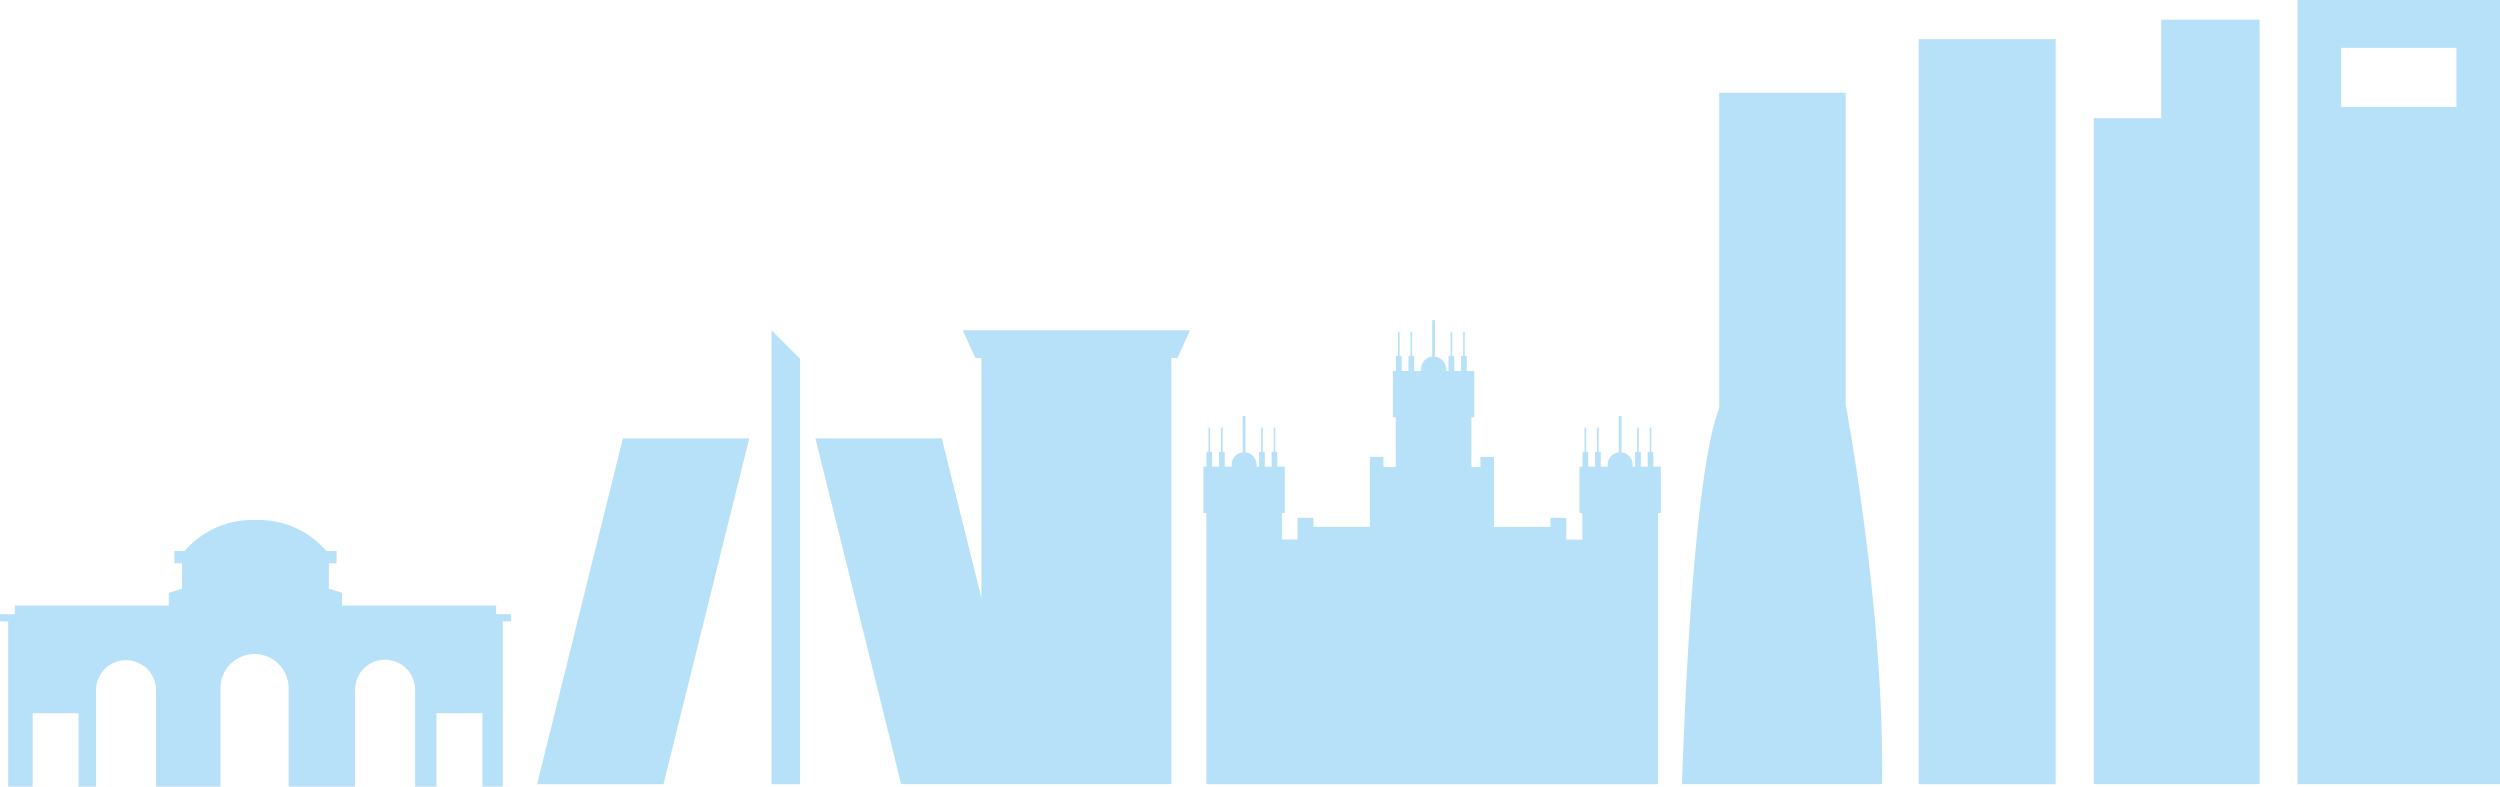
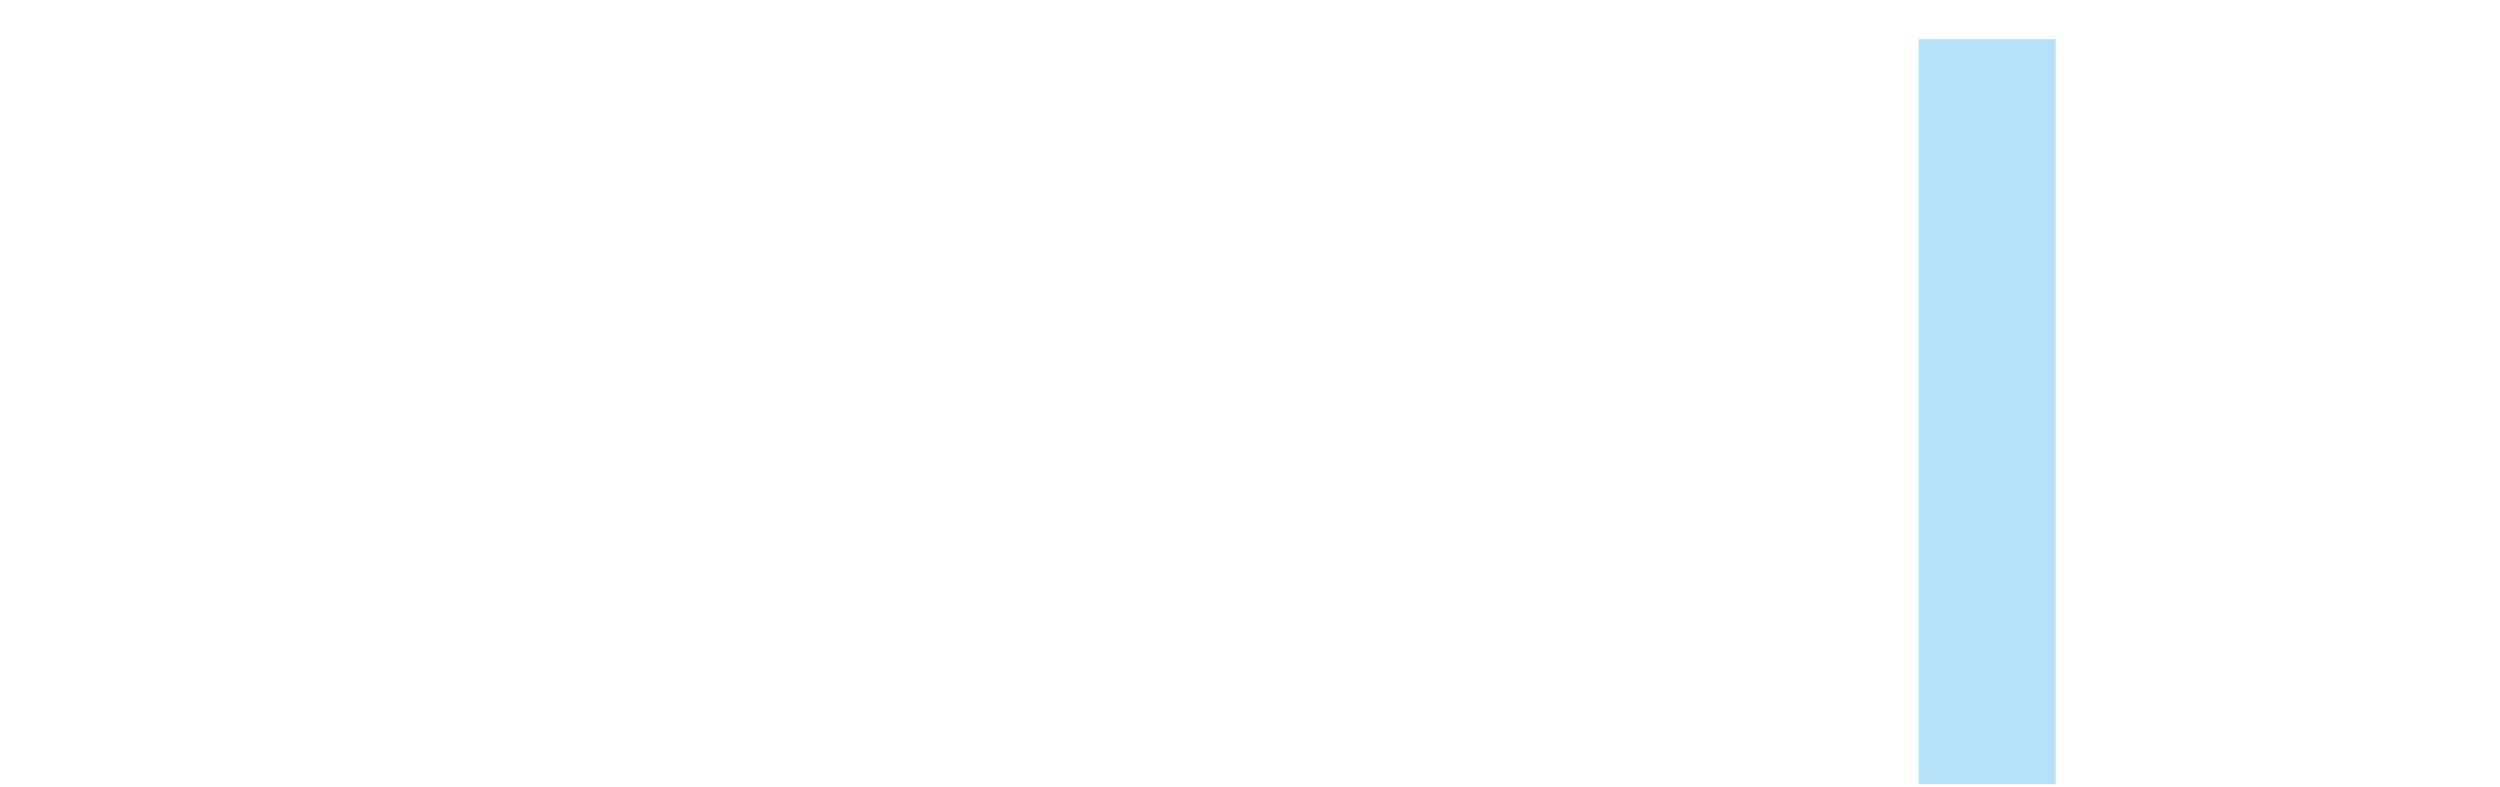
<svg xmlns="http://www.w3.org/2000/svg" id="skyline-espana-hover" width="345" height="108.547" viewBox="0 0 345 108.547">
  <defs>
    <clipPath id="clip-path">
-       <rect id="Rectángulo_42338" data-name="Rectángulo 42338" width="345" height="108.547" fill="none" />
-     </clipPath>
+       </clipPath>
  </defs>
  <rect id="Rectángulo_42337" data-name="Rectángulo 42337" width="18.909" height="102.813" transform="translate(264.774 5.404)" fill="#b6e1f9" />
  <g id="Grupo_136834" data-name="Grupo 136834" transform="translate(0 0)">
    <g id="Grupo_136833" data-name="Grupo 136833" clip-path="url(#clip-path)">
-       <path id="Trazado_111889" data-name="Trazado 111889" d="M237.412,11.854H219.956V55.311c-3.242,8.641-4.6,36.075-5.137,51.949h27.608c.376-23.982-5.015-52.342-5.015-52.342Z" transform="translate(17.293 0.954)" fill="#b6e1f9" />
      <path id="Trazado_111890" data-name="Trazado 111890" d="M276.723,16.1h-9.314v91.912H290.3V2.515H276.723Z" transform="translate(21.526 0.202)" fill="#b6e1f9" />
-       <path id="Trazado_111891" data-name="Trazado 111891" d="M293.438,108.215h27.941V0H293.438Zm21.93-93.467H299.459V6.6h15.909Z" transform="translate(23.621 0)" fill="#b6e1f9" />
      <path id="Trazado_111892" data-name="Trazado 111892" d="M68.47,78.23H47.213V76.466l-1.826-.577v-3.5h1.057v-1.7H45.037a12.356,12.356,0,0,0-9.785-4.272,12.339,12.339,0,0,0-9.776,4.272H24.069v1.7h1.058v3.486l-1.835.594V78.23H2.044v1.189H0v.986H1.127v22.8H4.508V93.074h6.334V103.2h2.412V89.9a4.141,4.141,0,1,1,8.282,0v13.3h8.886V89.614a4.7,4.7,0,1,1,9.409,0V103.2H49V89.9a4.142,4.142,0,1,1,8.283,0v13.3h2.953V93.074h6.334V103.2h2.814v-22.8h1.127v-.986H68.47Z" transform="translate(0 5.347)" fill="#b6e1f9" />
      <path id="Trazado_111893" data-name="Trazado 111893" d="M68.6,103.707H86.04L97.87,56H80.43Z" transform="translate(5.522 4.508)" fill="#b6e1f9" />
      <path id="Trazado_111894" data-name="Trazado 111894" d="M98.543,104.819h3.923v-58.7l-3.923-3.932Z" transform="translate(7.933 3.396)" fill="#b6e1f9" />
-       <path id="Trazado_111895" data-name="Trazado 111895" d="M126.225,46.02h.83V79.168l-5.469-22.061H104.147l11.829,47.712h37.289V46.02h.83l1.747-3.836H124.478Z" transform="translate(8.384 3.396)" fill="#b6e1f9" />
-       <path id="Trazado_111896" data-name="Trazado 111896" d="M215.79,59.063h-.28V55.708h-.218v3.355h-.28v2.044h-.952V59.063h-.28V55.708h-.227v3.355h-.271v2.044h-.358v-.28a1.7,1.7,0,0,0-1.529-1.694V54.109h-.367v5.024a1.707,1.707,0,0,0-1.538,1.694v.28h-.961V59.063h-.28V55.708h-.227v3.355h-.28v2.044H206.8V59.063h-.28V55.708h-.227v3.355h-.28v2.044h-.419v6.4h.4v3.669h-2.219v-3h-2.185v1.249H193.8V59.754h-1.87v1.4H190.68V54.293h.393V47.906h-1.031V45.853h-.28V42.5h-.218v3.355h-.28v2.053h-.952V45.853h-.28V42.5h-.227v3.355h-.28v2.053h-.349v-.288a1.712,1.712,0,0,0-1.529-1.694V40.9h-.376v5.024a1.711,1.711,0,0,0-1.529,1.694v.288h-.962V45.853H182.5V42.5h-.228v3.355H182v2.053h-.944V45.853h-.279V42.5h-.228v3.355h-.279v2.053h-.42v6.387h.4v6.859h-1.712v-1.4h-1.87v9.663h-7.794V68.168h-2.184v3h-2.158V67.5h.393v-6.4h-1.031V59.063h-.28V55.708H163.4v3.355h-.28v2.044h-.952V59.063h-.28V55.708h-.227v3.355h-.28v2.044h-.35v-.28a1.705,1.705,0,0,0-1.529-1.694V54.109h-.375v5.024a1.705,1.705,0,0,0-1.529,1.694v.28h-.962V59.063h-.28V55.708h-.227v3.355h-.28v2.044H154.9V59.063h-.28V55.708H154.4v3.355h-.28v2.044H153.7v6.4h.4v37.42h62.329V67.5h.393v-6.4H215.79Z" transform="translate(12.372 3.292)" fill="#b6e1f9" />
    </g>
  </g>
</svg>